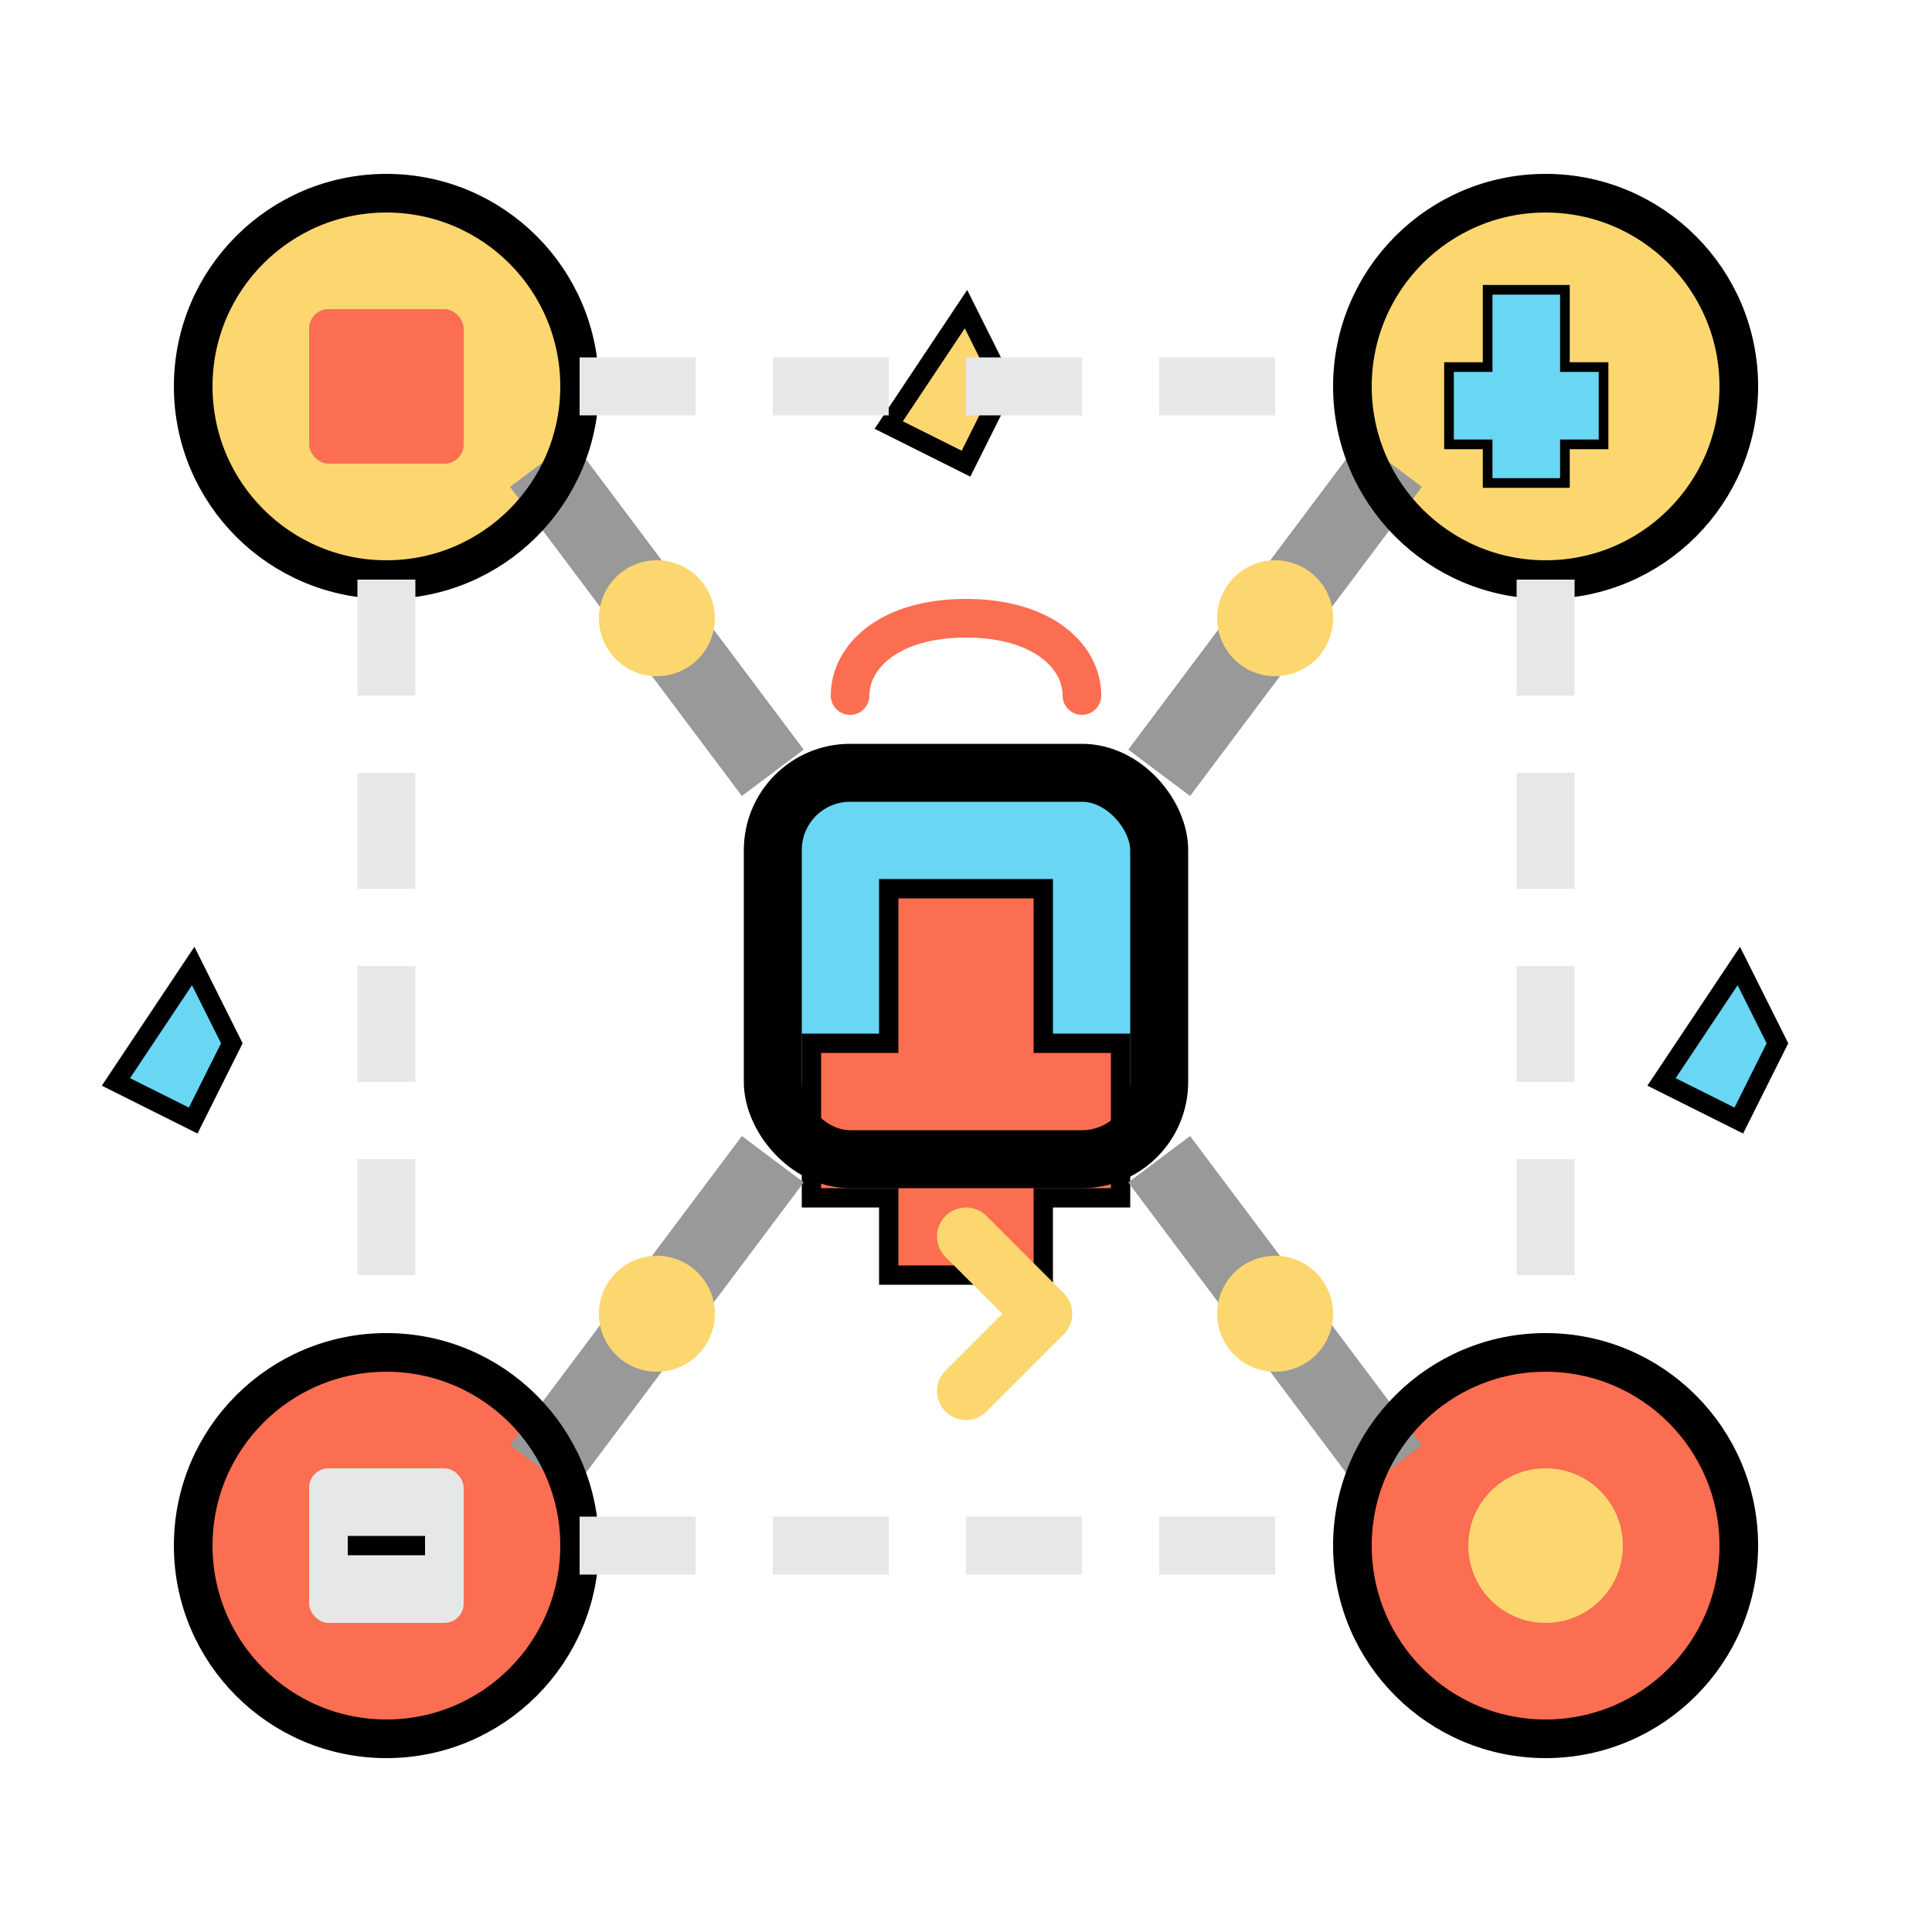
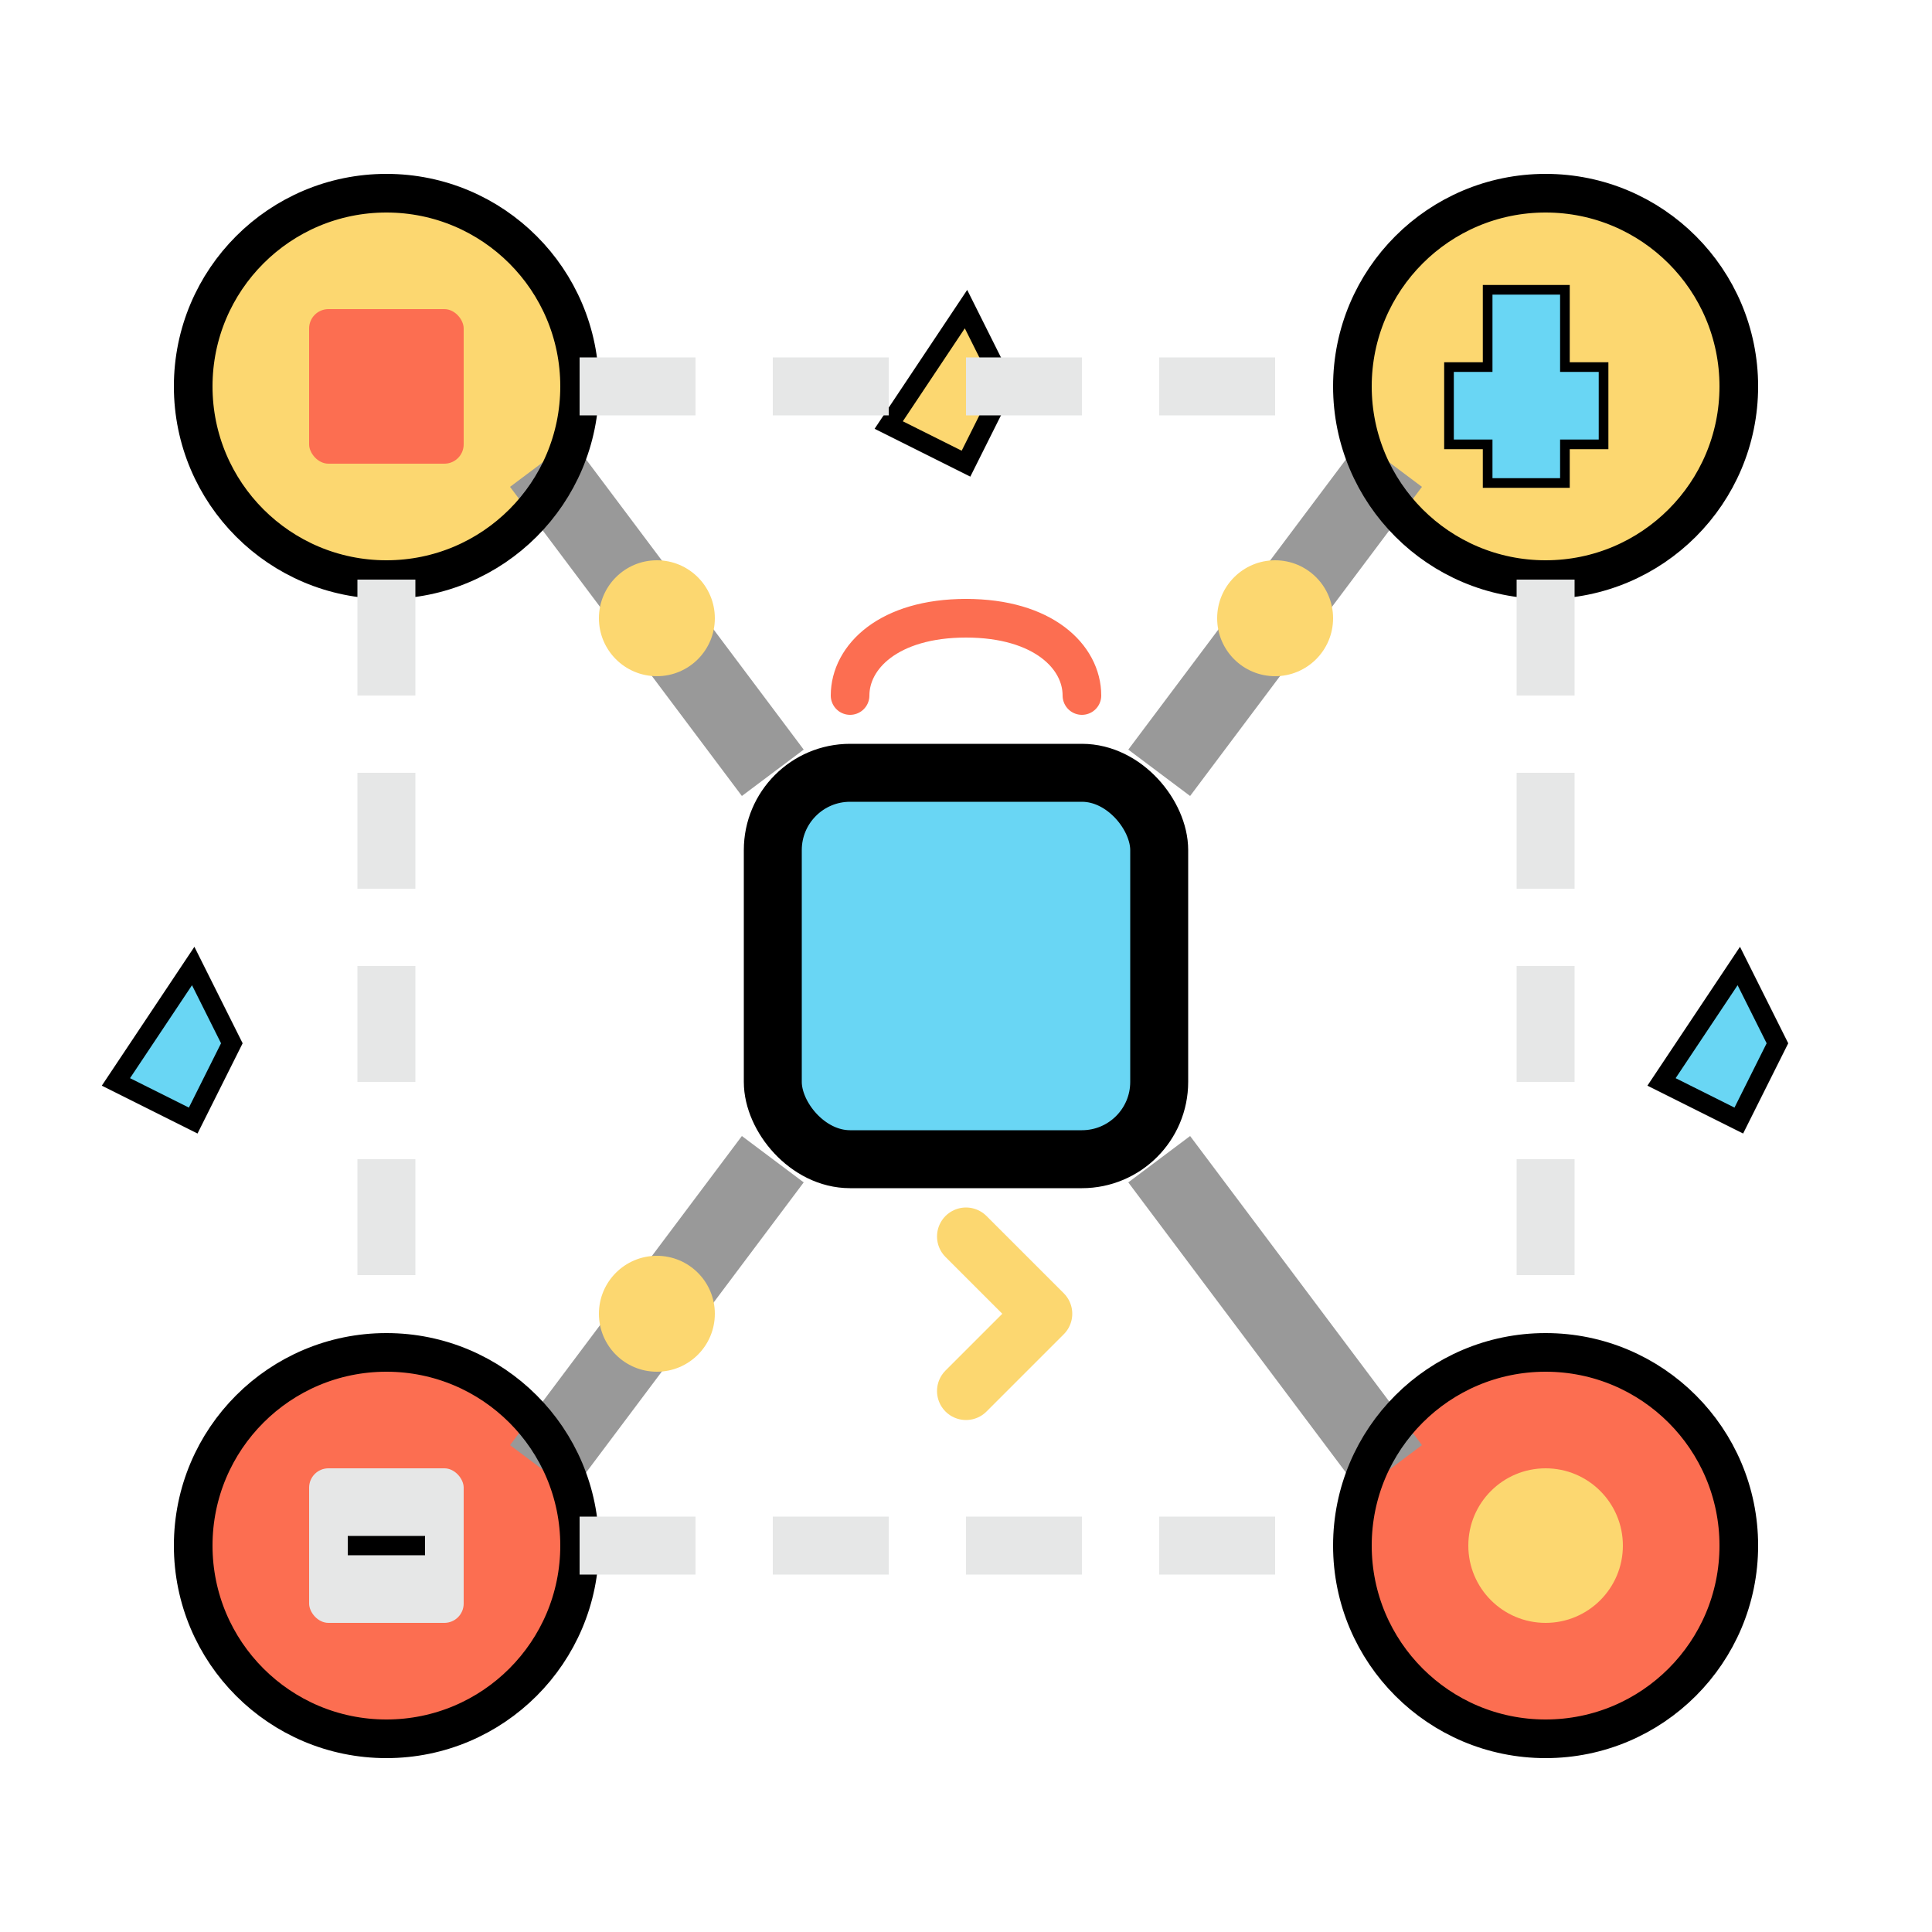
<svg xmlns="http://www.w3.org/2000/svg" width="50" height="50" viewBox="0 0 50 50" fill="none">
  <g clip-path="url(#clip0)">
    <rect x="20" y="20" width="10" height="10" rx="2" fill="#69D6F4" />
-     <path d="M23 23H27V27H29V31H27V33H23V31H21V27H23V23Z" fill="#FC6E51" stroke="black" stroke-width="0.5" />
    <circle cx="10" cy="10" r="5" fill="#FCD770" />
    <rect x="8" y="8" width="4" height="4" rx="0.5" fill="#FC6E51" />
    <circle cx="40" cy="10" r="5" fill="#FCD770" />
    <path d="M38 8H42V12H44V16H42V18H38V16H36V12H38V8Z" fill="#69D6F4" stroke="black" stroke-width="0.5" transform="scale(0.5) translate(39 7)" />
    <circle cx="10" cy="40" r="5" fill="#FC6E51" />
    <rect x="8" y="38" width="4" height="4" rx="0.5" fill="#E6E7E7" />
    <line x1="9" y1="40" x2="11" y2="40" stroke="black" stroke-width="0.5" />
    <circle cx="40" cy="40" r="5" fill="#FC6E51" />
    <circle cx="40" cy="40" r="2" fill="#FCD770" />
    <path d="M14 12L20 20" stroke="#999999" stroke-width="2" />
    <path d="M36 12L30 20" stroke="#999999" stroke-width="2" />
    <path d="M14 38L20 30" stroke="#999999" stroke-width="2" />
    <path d="M36 38L30 30" stroke="#999999" stroke-width="2" />
    <circle cx="17" cy="16" r="1.5" fill="#FCD770" />
    <circle cx="33" cy="16" r="1.5" fill="#FCD770" />
    <circle cx="17" cy="34" r="1.5" fill="#FCD770" />
-     <circle cx="33" cy="34" r="1.5" fill="#FCD770" />
    <path d="M25 8L26 10L25 12L23 11L25 8Z" fill="#FCD770" stroke="black" stroke-width="0.5" />
    <path d="M5 25L6 27L5 29L3 28L5 25Z" fill="#69D6F4" stroke="black" stroke-width="0.5" />
    <path d="M45 25L46 27L45 29L43 28L45 25Z" fill="#69D6F4" stroke="black" stroke-width="0.5" />
    <path d="M25 16C27 16 28 17 28 18" stroke="#FC6E51" stroke-width="1" stroke-linecap="round" fill="none" />
    <path d="M25 16C23 16 22 17 22 18" stroke="#FC6E51" stroke-width="1" stroke-linecap="round" fill="none" />
    <path d="M25 32L27 34L25 36" stroke="#FCD770" stroke-width="1.5" stroke-linecap="round" stroke-linejoin="round" />
    <rect x="20" y="20" width="10" height="10" rx="2" stroke="black" stroke-width="1.5" />
    <circle cx="10" cy="10" r="5" stroke="black" stroke-width="1" />
    <circle cx="40" cy="10" r="5" stroke="black" stroke-width="1" />
    <circle cx="10" cy="40" r="5" stroke="black" stroke-width="1" />
    <circle cx="40" cy="40" r="5" stroke="black" stroke-width="1" />
    <path d="M10 15L10 35" stroke="#E6E7E7" stroke-width="1.5" stroke-dasharray="3 2" />
    <path d="M15 10L35 10" stroke="#E6E7E7" stroke-width="1.5" stroke-dasharray="3 2" />
    <path d="M40 15L40 35" stroke="#E6E7E7" stroke-width="1.5" stroke-dasharray="3 2" />
    <path d="M15 40L35 40" stroke="#E6E7E7" stroke-width="1.5" stroke-dasharray="3 2" />
  </g>
  <defs>
    <clipPath id="clip0">
      <rect width="50" height="50" fill="white" />
    </clipPath>
  </defs>
</svg>